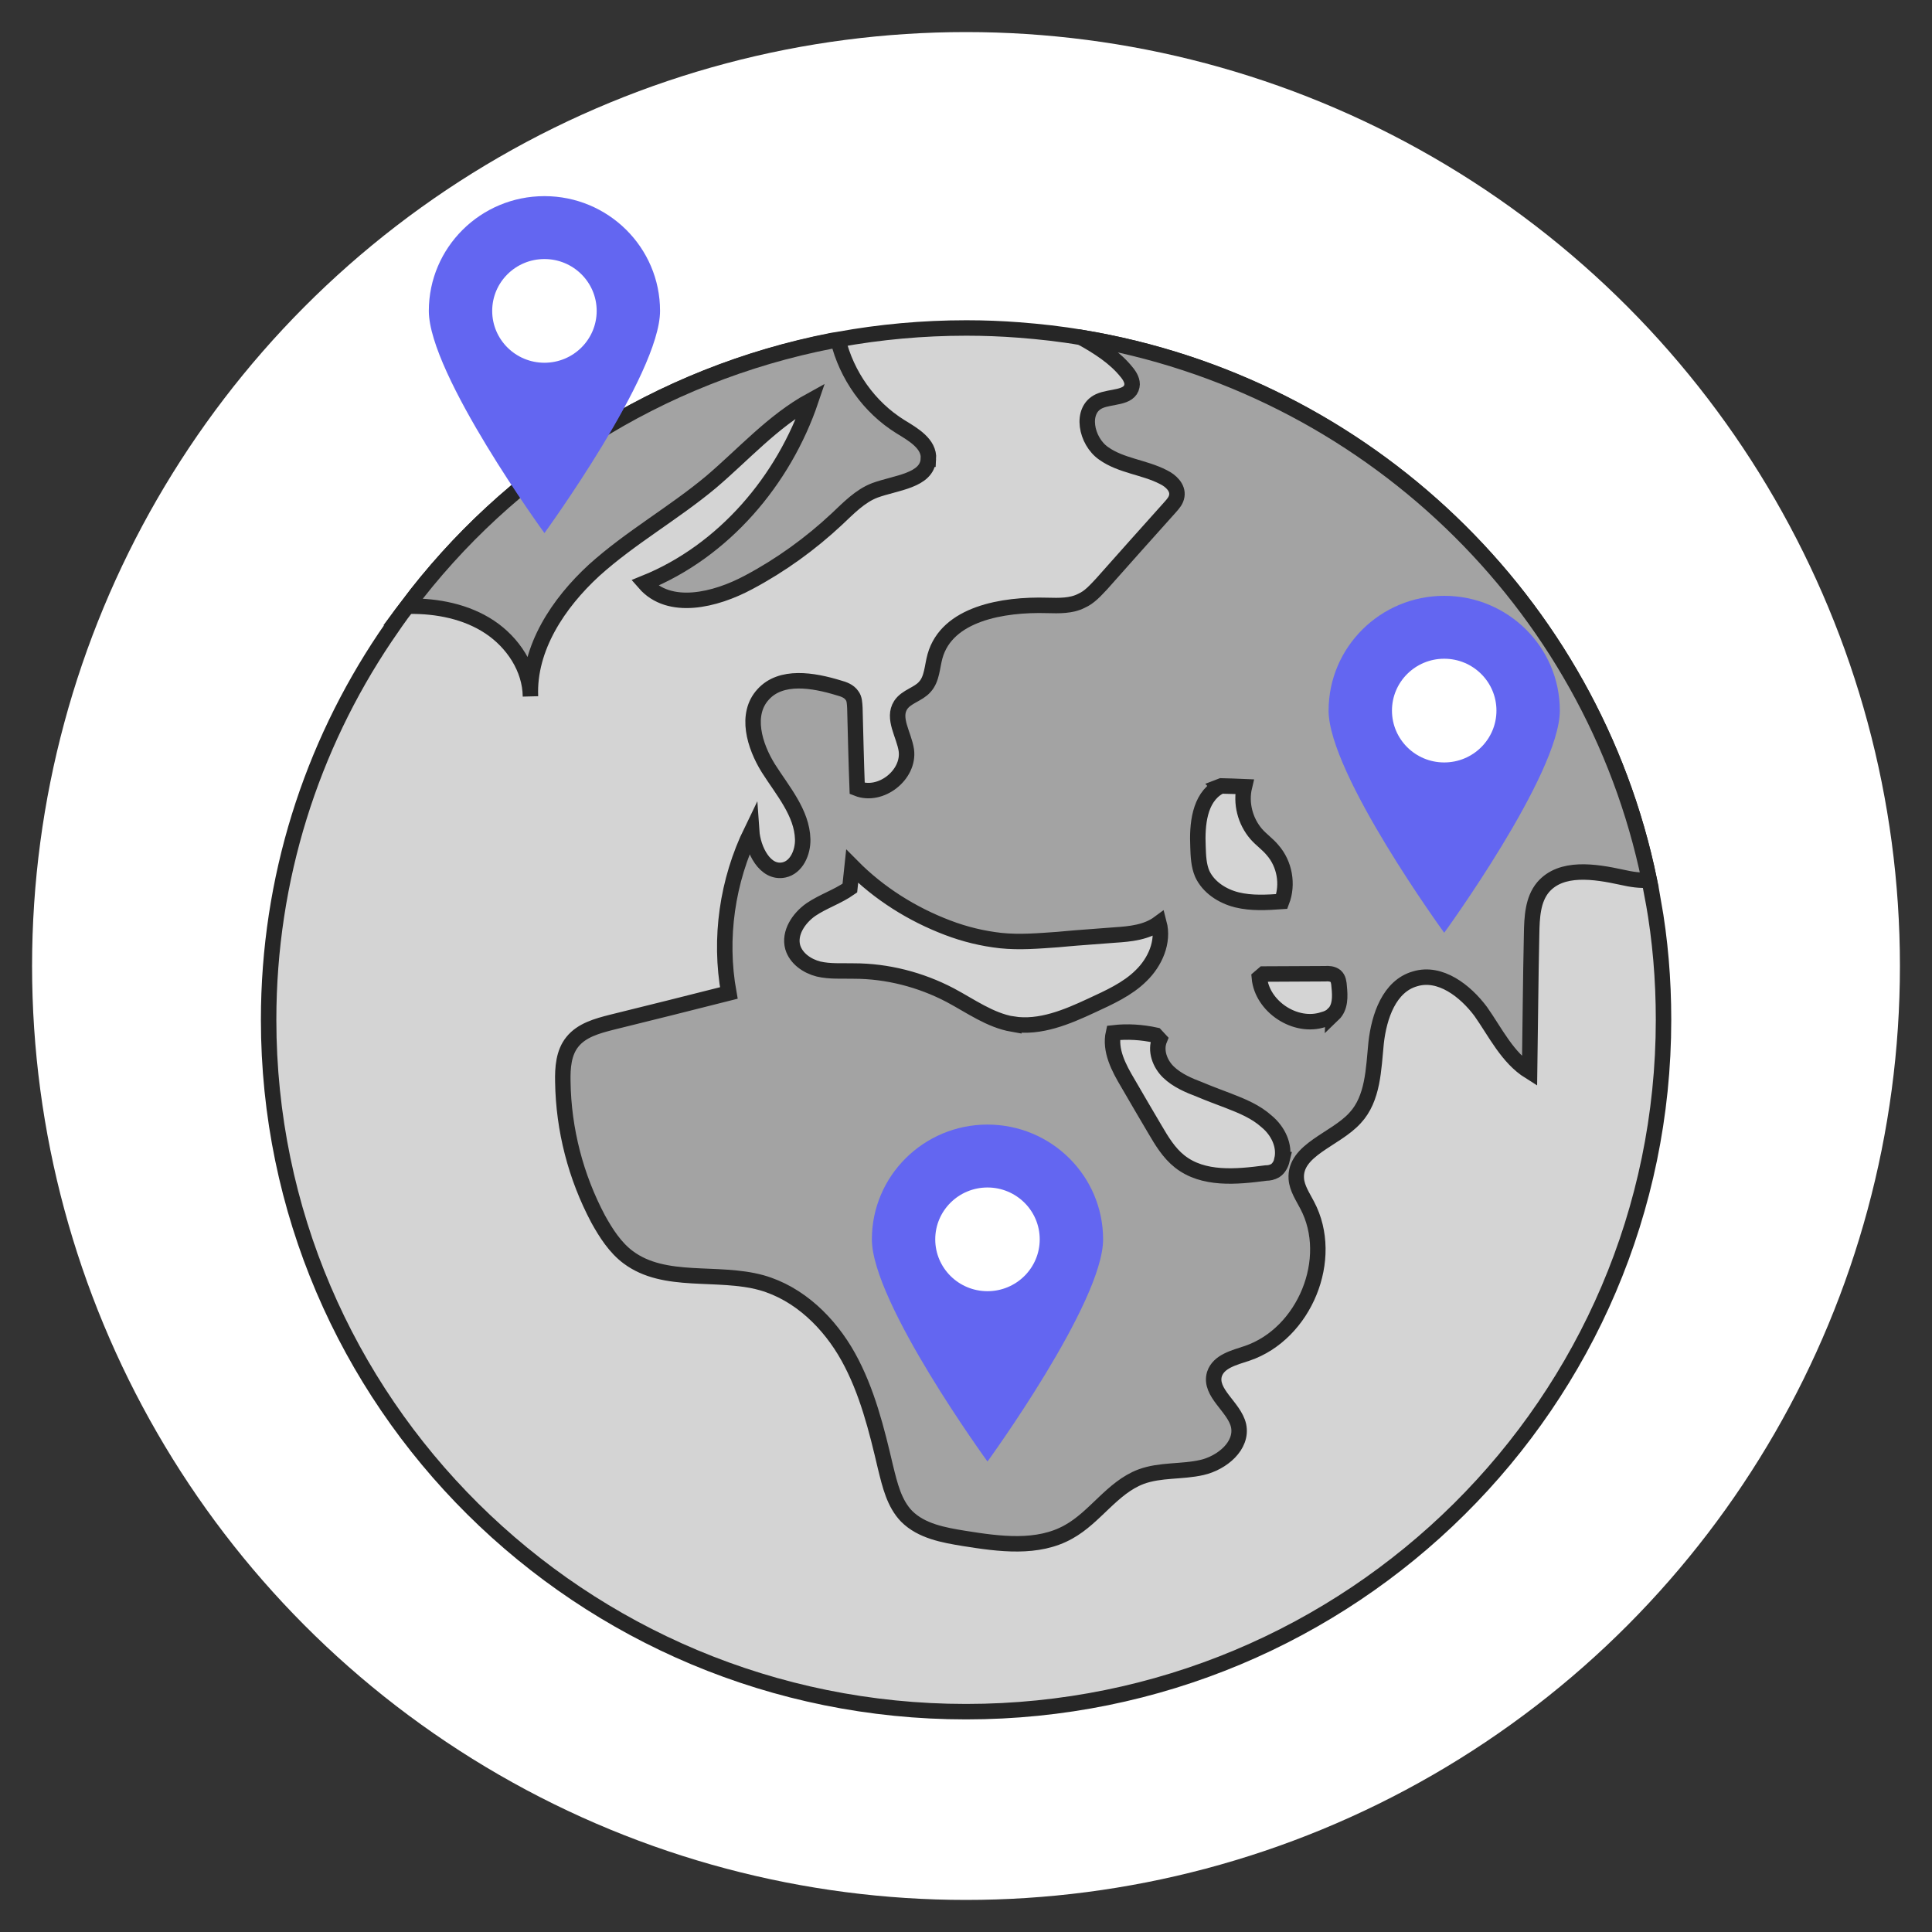
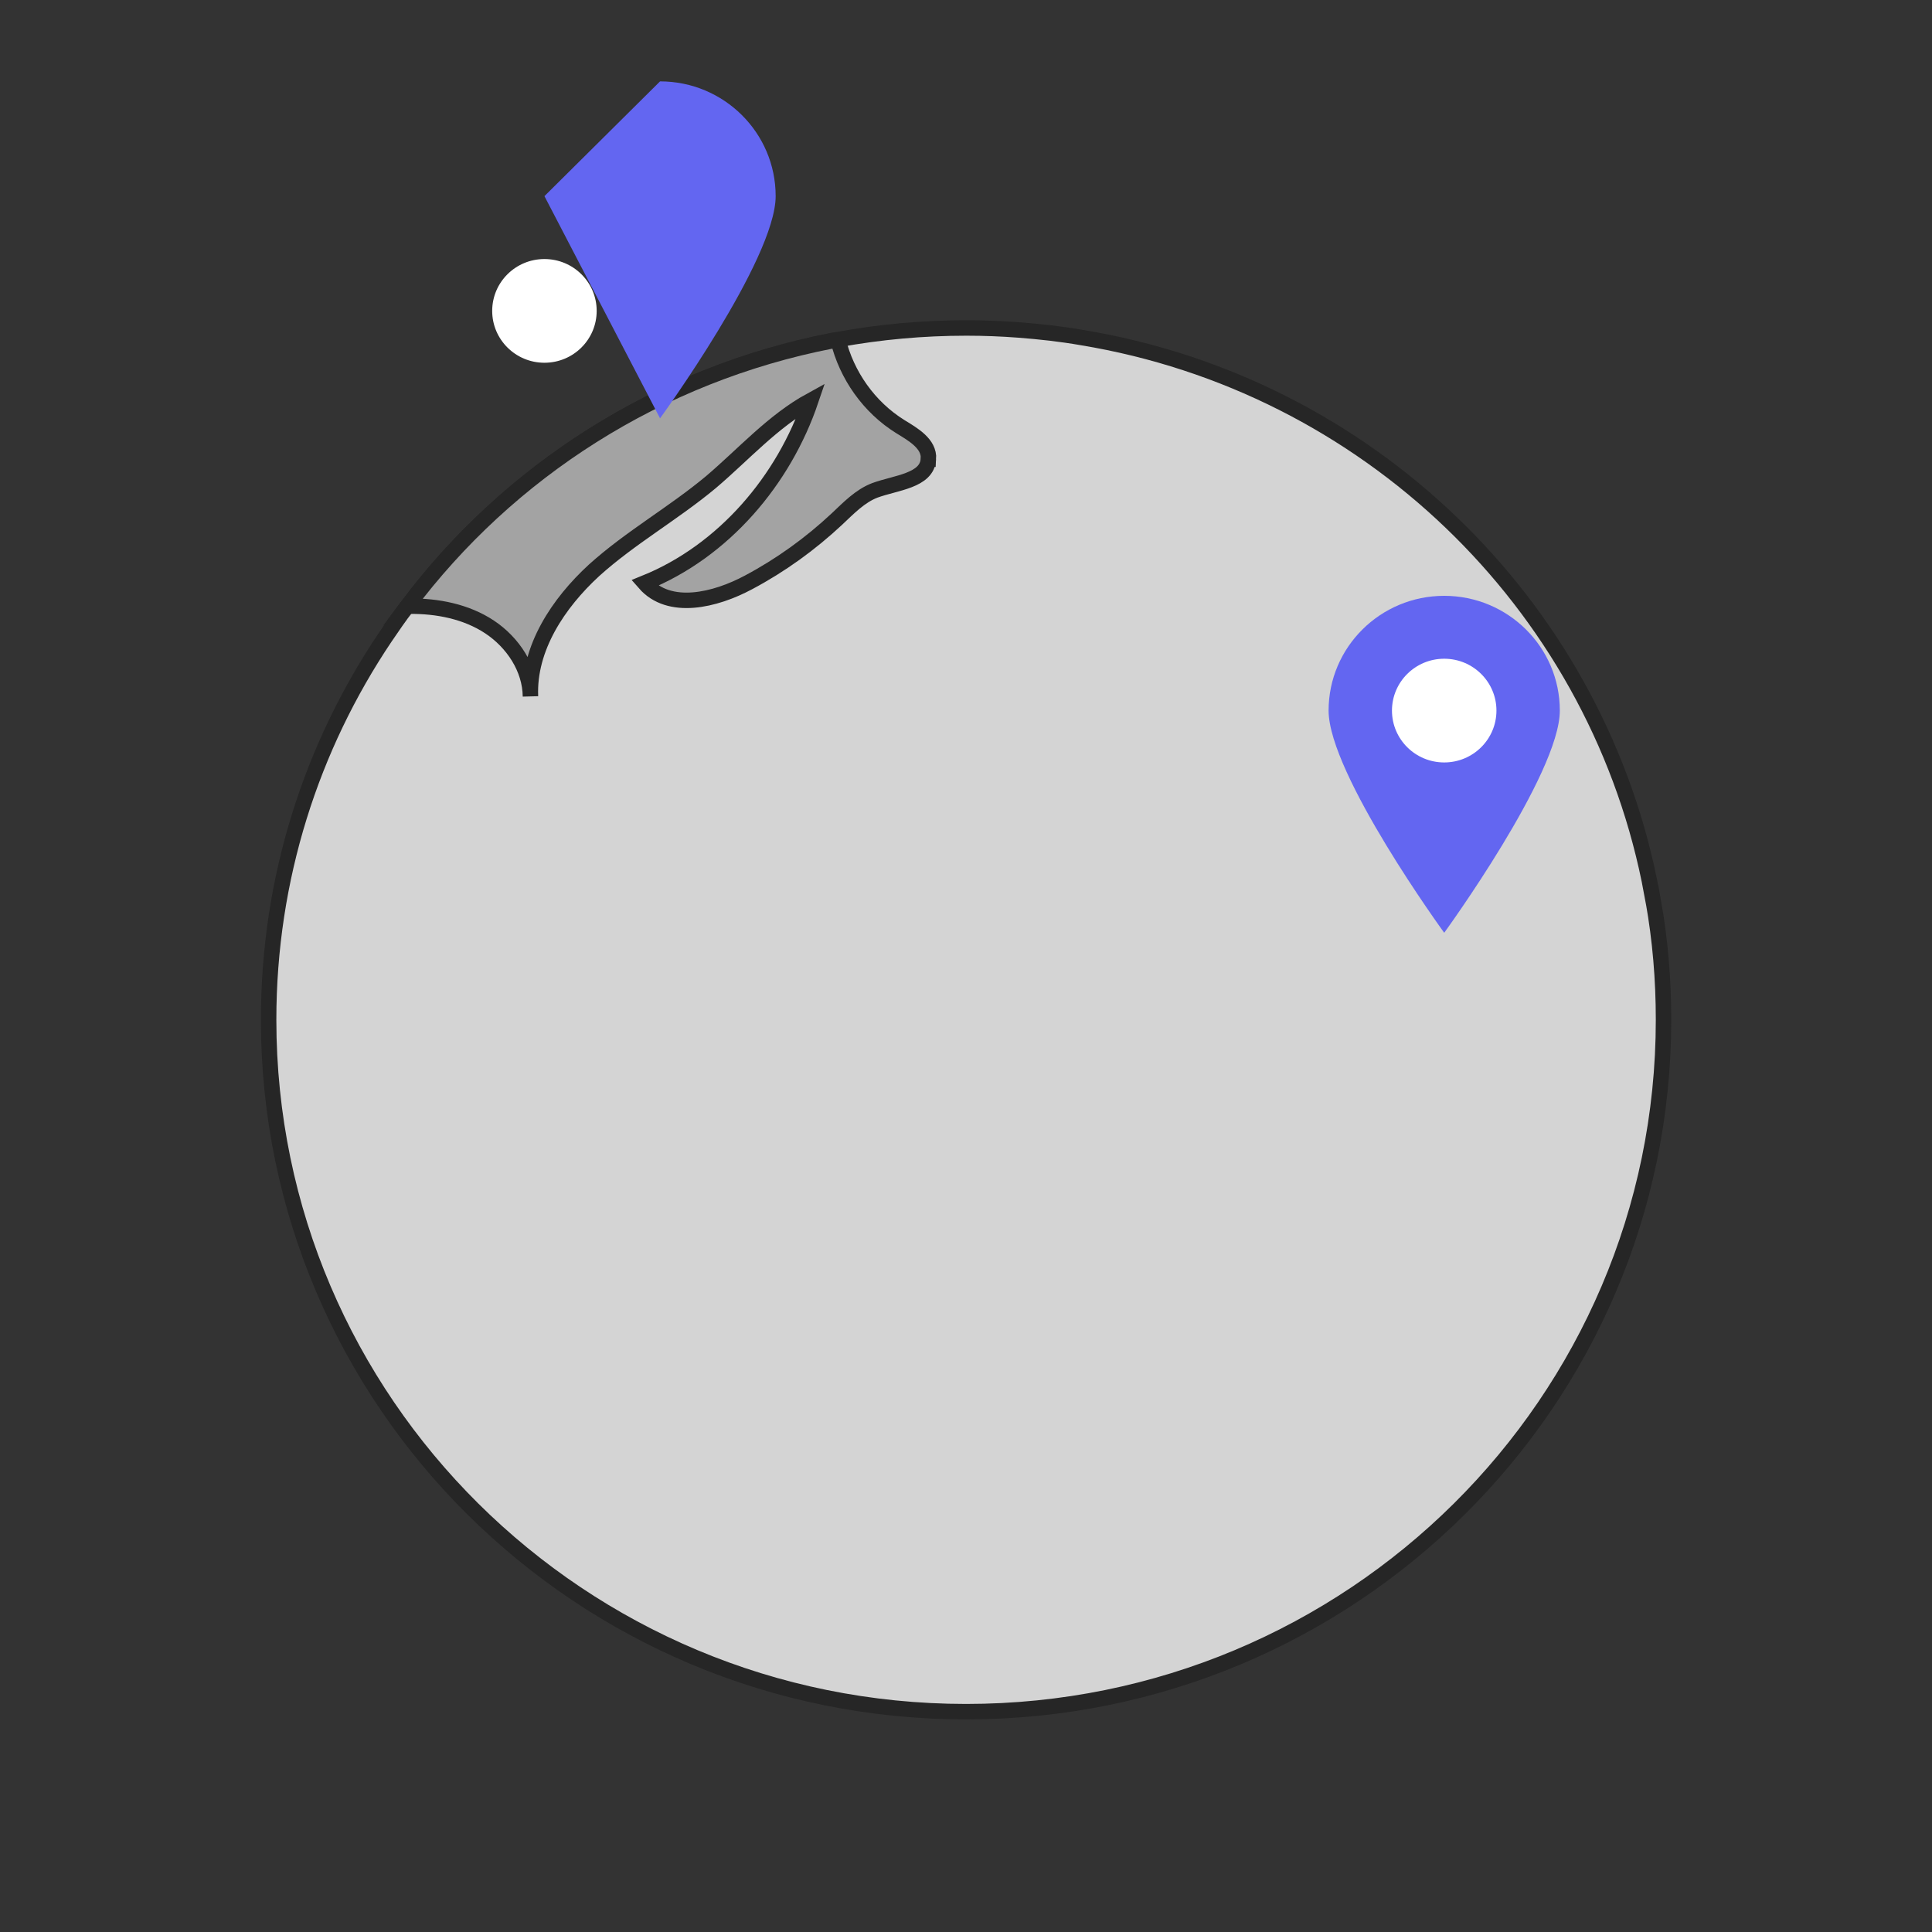
<svg xmlns="http://www.w3.org/2000/svg" id="international" viewBox="0 0 250 250">
  <rect x="0" y="0" width="250" height="250" fill="#333333" stroke="none" />
  <defs>
    <style>
      .cls-1 {
        fill: #fff;
      }

      .cls-2 {
        fill: #6366f1;
      }

      .cls-3 {
        fill: #a3a3a3;
      }

      .cls-3, .cls-4 {
        stroke: #262626;
        stroke-miterlimit: 10;
        stroke-width: 2px;
      }

      .cls-4 {
        fill: #d4d4d4;
      }
    </style>
  </defs>
-   <circle class="cls-1" cx="125" cy="125" r="120.85" />
  <path class="cls-4" d="m213.93,116.64c-.17-.9-.34-1.84-.51-2.73-7.39-36.03-36.63-64.17-73.43-70.23-2.69-.47-5.42-.77-8.15-.98-2.22-.17-4.48-.26-6.79-.26-5.64,0-11.19.51-16.56,1.49-.26.04-.51.09-.81.13-22.46,4.4-41.88,16.91-54.99,34.41-1.02,1.28-1.92,2.65-2.86,4.01-9.52,14.17-15.07,31.17-15.07,49.48,0,49.44,40.39,89.53,90.25,89.53s90.25-40.09,90.25-89.53c0-5.25-.43-10.33-1.32-15.33Z" />
  <g>
    <path class="cls-3" d="m120.13,59.39c-.13,2.82-4.23,3.07-6.92,4.06-1.92.73-3.42,2.31-4.91,3.71-3.42,3.2-7.26,5.98-11.44,8.2-4.31,2.31-10.25,3.76-13.45.09,10.25-4.14,18.02-13.32,21.52-23.65-4.91,2.69-8.67,6.96-12.94,10.59-4.87,4.06-10.42,7.17-15.11,11.4-4.65,4.27-8.5,10.08-8.24,16.31-.04-3.59-2.26-6.96-5.29-8.97s-6.79-2.73-10.37-2.69c-.09,0-.21,0-.3.04,13.11-17.5,32.53-30.01,54.95-34.37.26-.04.51-.09.81-.13,1.11,4.57,4.01,8.71,8.07,11.23,1.67,1.02,3.76,2.22,3.63,4.18Z" />
-     <path class="cls-3" d="m139.94,43.68c2.22,1.24,4.35,2.6,5.85,4.48.43.51.81,1.2.68,1.79-.3,1.62-2.73,1.28-4.23,1.96-2.52,1.15-1.71,5.17.56,6.75,2.26,1.62,5.25,1.79,7.73,3.07.98.47,1.92,1.37,1.75,2.43-.09.6-.47,1.02-.85,1.45-2.95,3.29-5.93,6.62-8.88,9.95-.77.81-1.54,1.71-2.6,2.18-1.32.68-2.9.64-4.44.6-5.76-.17-12.98,1.07-14.52,6.57-.38,1.37-.38,2.95-1.32,3.97-.85.98-2.39,1.24-3.12,2.35-1.11,1.71.43,3.84.73,5.85.43,3.2-3.33,6.15-6.36,4.95-.13-3.46-.21-6.96-.3-10.42-.04-.6-.04-1.2-.38-1.62-.38-.56-1.07-.81-1.71-.98-3.33-1.02-7.47-1.71-9.78.85-2.35,2.56-1.15,6.62.68,9.56,1.84,2.9,4.35,5.76,4.44,9.18.04,1.71-.81,3.63-2.43,3.97-2.43.51-4.01-2.6-4.18-5.08-3.16,6.49-4.23,13.92-2.95,21-5.08,1.28-10.12,2.56-15.2,3.8-1.84.47-3.84,1.02-5.04,2.52-1.15,1.41-1.28,3.37-1.24,5.17.09,6.19,1.67,12.3,4.57,17.76,1.02,1.84,2.22,3.71,3.89,4.95,4.74,3.54,11.53,1.71,17.25,3.29,4.87,1.37,8.79,5.21,11.23,9.61s3.67,9.39,4.82,14.3c.56,2.26,1.11,4.65,2.73,6.32,1.92,1.92,4.78,2.43,7.43,2.86,4.57.73,9.52,1.41,13.53-.85,3.46-1.92,5.64-5.72,9.35-7.13,2.52-.94,5.29-.6,7.9-1.2s5.29-2.82,4.74-5.42c-.55-2.43-3.84-4.23-3.12-6.66.55-1.67,2.56-2.13,4.23-2.69,7.43-2.52,11.44-12.25,7.77-19.17-.55-1.07-1.32-2.18-1.41-3.42-.26-3.76,5.04-5.04,7.6-7.86,2.35-2.52,2.39-6.32,2.73-9.73.38-3.42,1.71-7.34,5.04-8.28,3.24-.98,6.49,1.54,8.5,4.23,1.92,2.73,3.46,5.98,6.32,7.77.09-5.93.13-11.87.26-17.8.04-2.13.13-4.44,1.49-6.06,2.35-2.73,6.66-2.05,10.2-1.28,1.15.26,2.39.47,3.54.34-7.43-35.99-36.67-64.08-73.47-70.19Zm17.76,58.15l.34-.13c1.02.04,2.01.04,2.99.09-.51,2.13.09,4.48,1.54,6.15.64.73,1.45,1.28,2.09,2.05,1.58,1.79,2.05,4.44,1.2,6.66-1.92.13-3.89.26-5.81-.21-1.88-.47-3.67-1.62-4.48-3.37-.47-1.11-.51-2.31-.55-3.5-.13-2.86.17-6.28,2.69-7.73Zm-26.64,30.7c-2.95-.51-5.46-2.35-8.11-3.76-3.84-2.01-8.15-3.12-12.47-3.12-1.54-.04-3.07.09-4.57-.26-1.49-.38-2.9-1.37-3.33-2.82-.51-1.84.77-3.76,2.35-4.87,1.58-1.07,3.46-1.67,5.04-2.78l.3-2.82c3.46,3.5,7.73,6.19,12.34,7.94,2.22.85,4.53,1.41,6.87,1.67,2.48.26,4.95.04,7.39-.13.81-.09,1.62-.13,2.39-.21,1.67-.13,3.33-.26,5-.38,2.01-.13,4.1-.34,5.72-1.54.64,2.43-.51,5.04-2.31,6.79-1.75,1.75-4.14,2.82-6.45,3.89-3.12,1.45-6.62,2.95-10.16,2.39Zm34.84,17.55c-.13.55-.43,1.11-.9,1.41-.38.21-.77.3-1.2.3-3.84.51-8.11.9-11.14-1.49-1.41-1.11-2.35-2.69-3.2-4.14-1.2-2.01-2.35-4.01-3.5-5.98-1.2-2.01-2.39-4.27-1.88-6.53,1.79-.21,3.67-.09,5.46.3l.51.55c-.6,1.45.04,3.16,1.15,4.23s2.6,1.71,4.06,2.26c1.2.51,2.48.98,3.71,1.45,1.75.68,3.54,1.41,4.95,2.69,1.45,1.2,2.39,3.12,1.96,4.95Zm6.62-18.83c-.34.34-.77.55-1.28.68-3.59,1.2-7.94-1.67-8.28-5.42l.55-.47c2.65,0,5.29-.04,7.94-.04.47-.04.98,0,1.37.3.38.34.43.85.47,1.37.13,1.28.17,2.69-.77,3.59Z" />
  </g>
-   <path class="cls-2" d="m70.45,25.38c-8.26,0-14.96,6.65-14.96,14.85s14.96,28.75,14.96,28.75c0,0,14.96-20.55,14.96-28.75s-6.7-14.85-14.96-14.85Z" />
+   <path class="cls-2" d="m70.45,25.38s14.96,28.75,14.96,28.75c0,0,14.96-20.55,14.96-28.75s-6.7-14.85-14.96-14.85Z" />
  <ellipse class="cls-1" cx="70.45" cy="40.23" rx="6.76" ry="6.71" />
  <path class="cls-2" d="m186.88,77.1c-8.26,0-14.96,6.65-14.96,14.85s14.96,28.75,14.96,28.75c0,0,14.96-20.55,14.96-28.75s-6.7-14.85-14.96-14.85Z" />
  <ellipse class="cls-1" cx="186.88" cy="91.95" rx="6.76" ry="6.71" />
-   <path class="cls-2" d="m127.78,145.52c-8.26,0-14.96,6.65-14.96,14.85s14.96,28.75,14.96,28.75c0,0,14.96-20.55,14.96-28.75s-6.7-14.85-14.96-14.85Z" />
-   <ellipse class="cls-1" cx="127.78" cy="160.37" rx="6.76" ry="6.71" />
</svg>